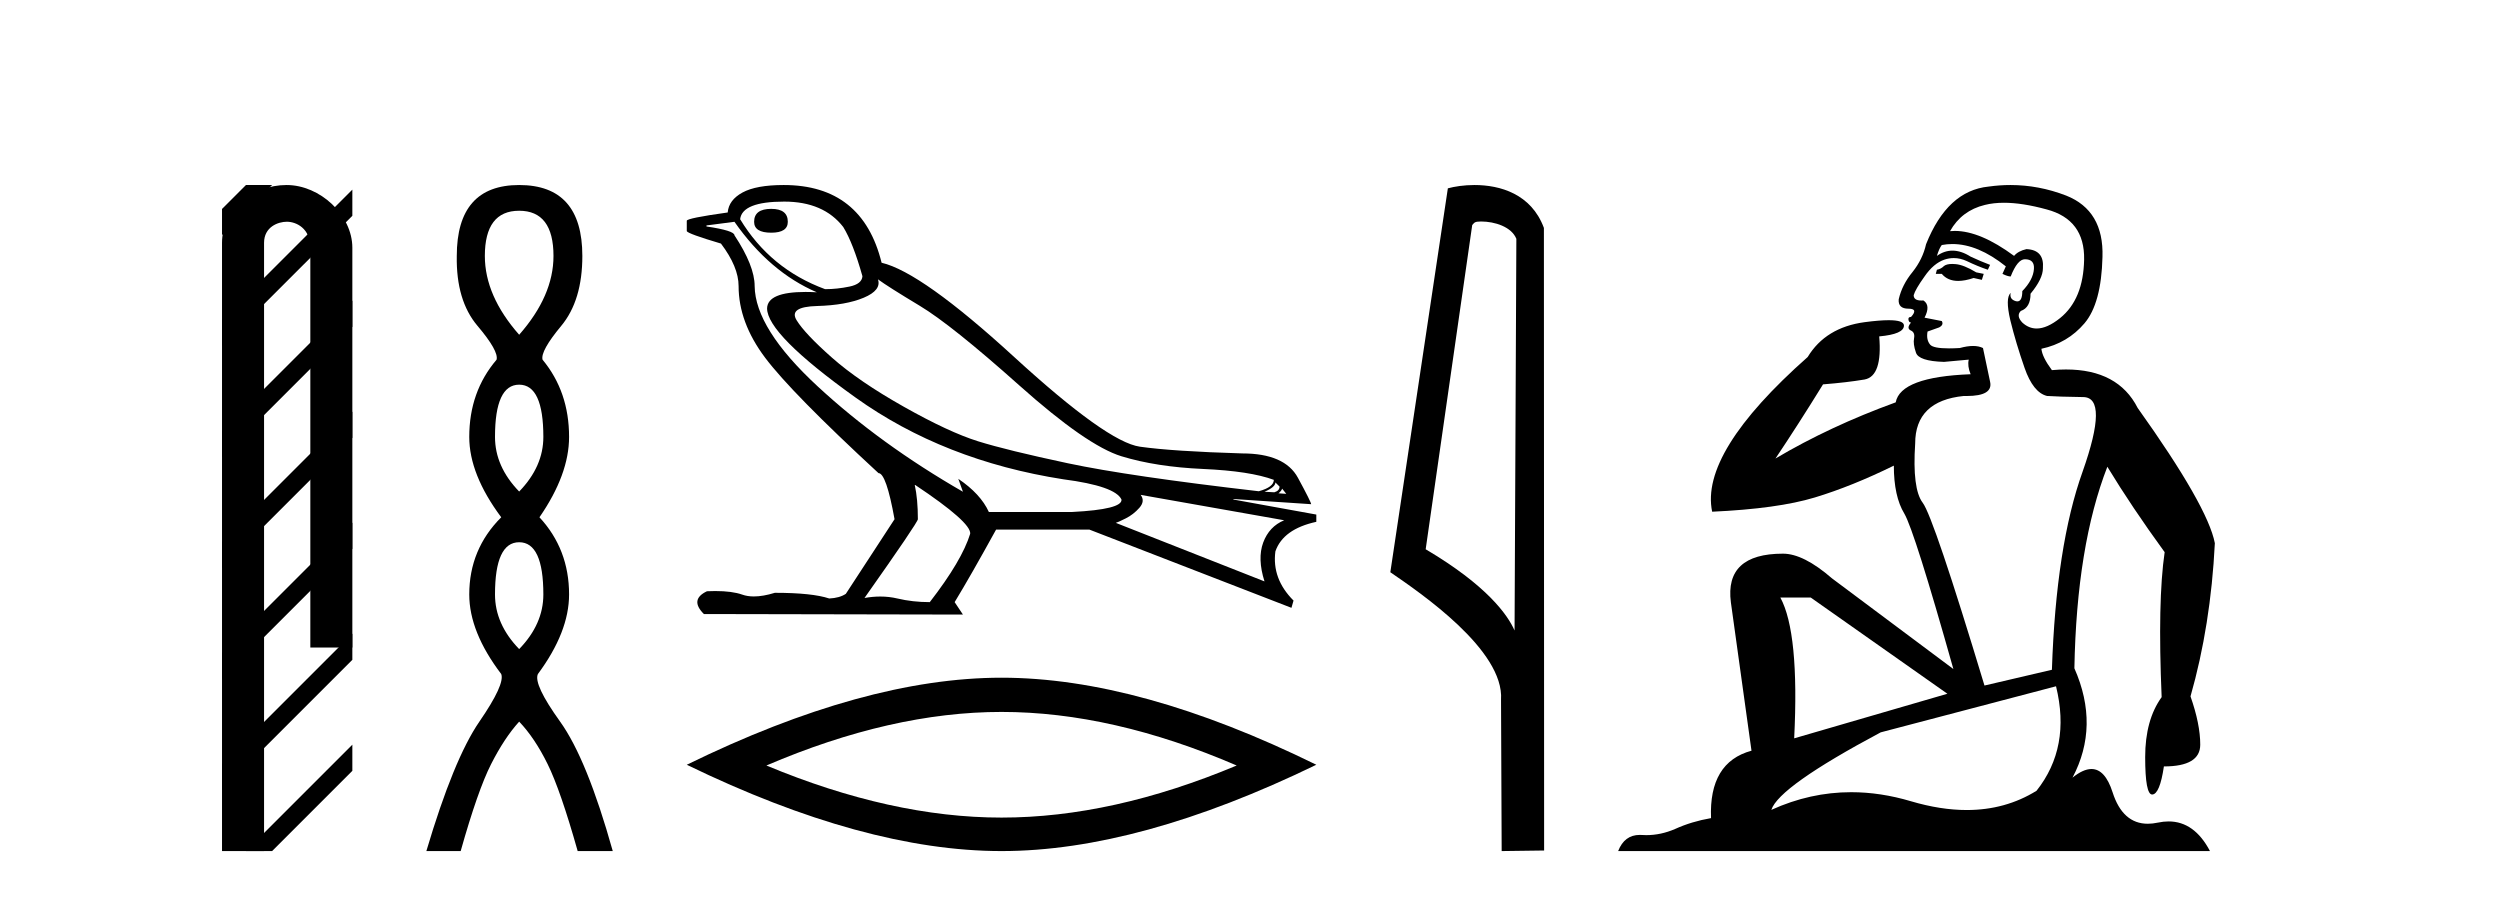
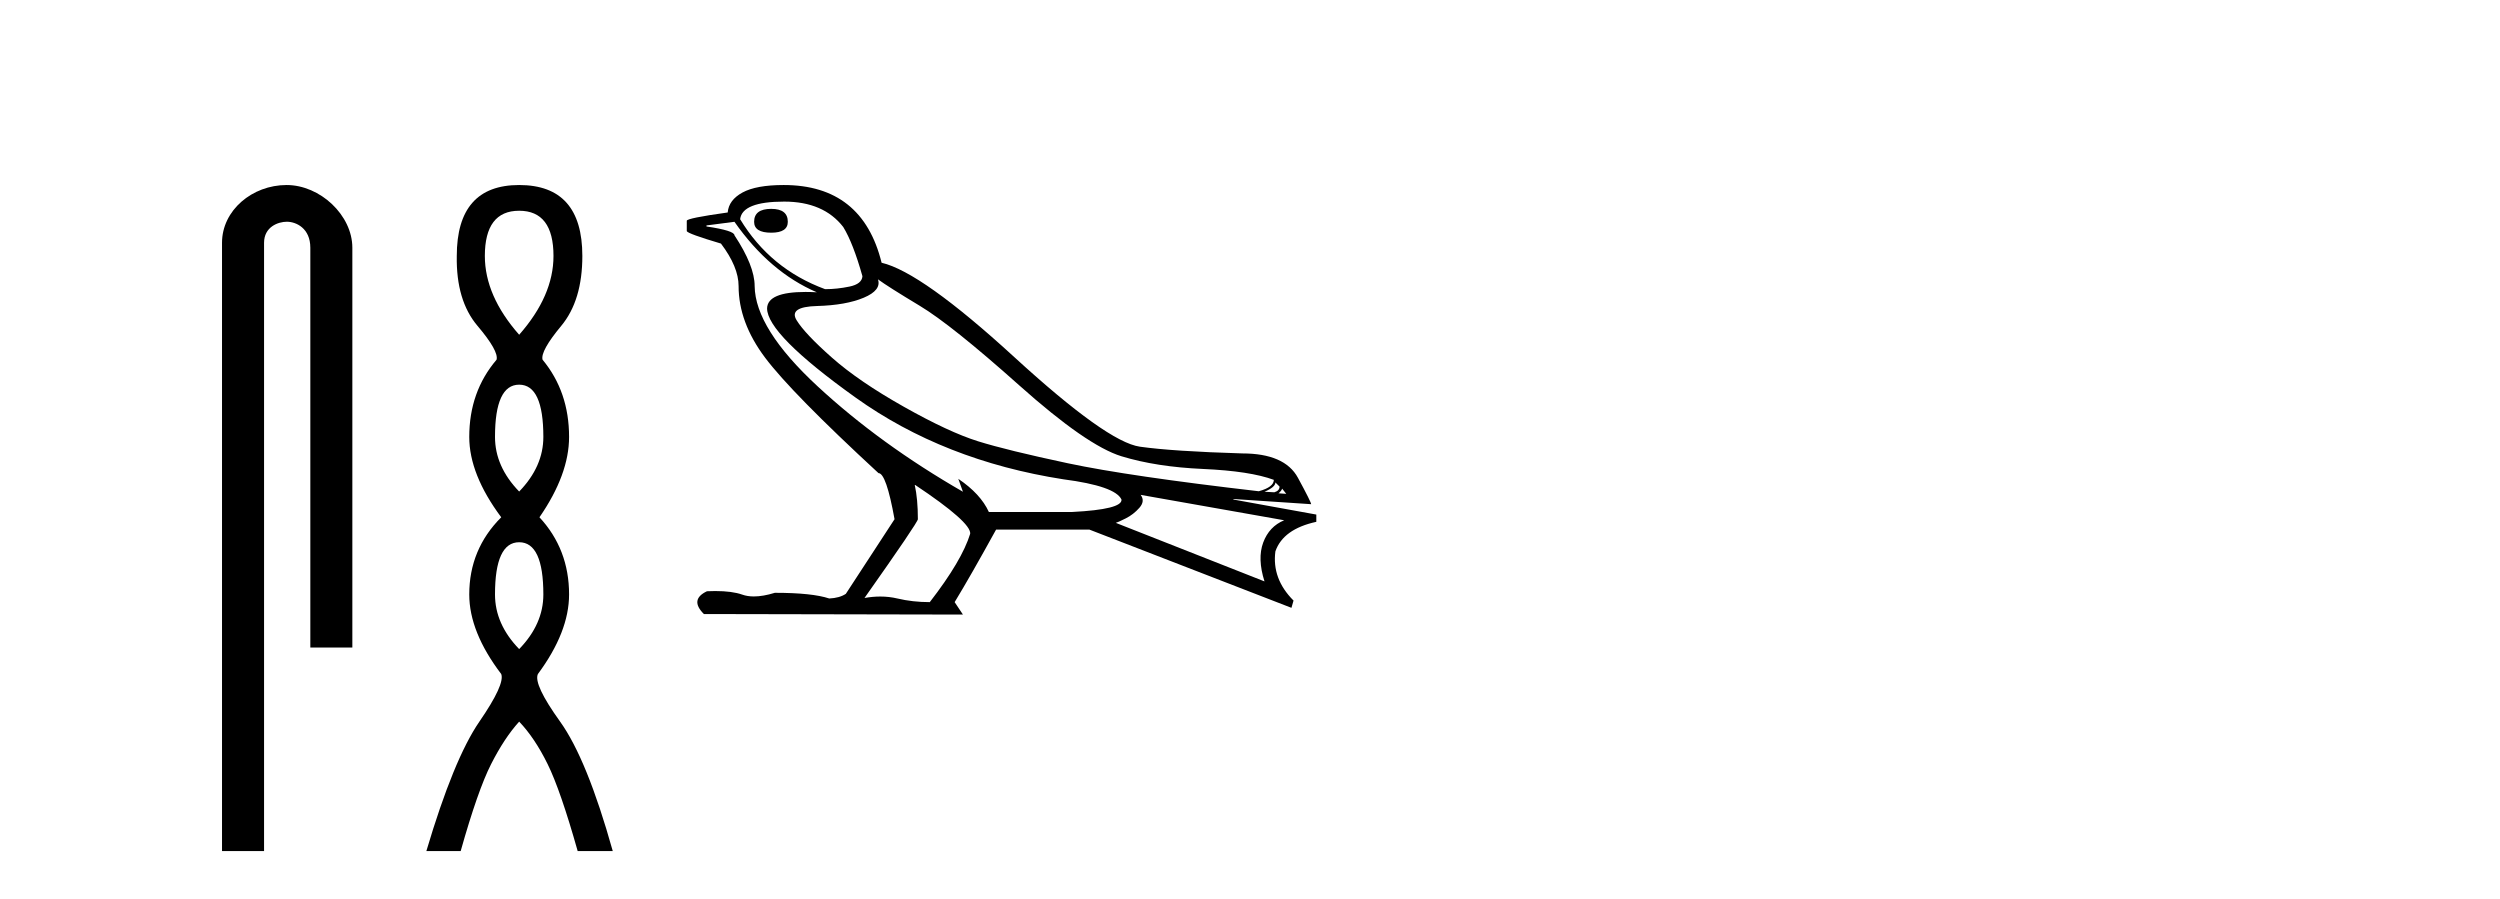
<svg xmlns="http://www.w3.org/2000/svg" width="114.0" height="41.0">
  <path d="M 13.069 8.437 C 11.5 8.437 10.124 9.591 10.124 11.072 L 10.124 38.809 L 12.041 38.809 L 12.041 11.072 C 12.041 10.346 12.68 10.111 13.081 10.111 C 13.502 10.111 14.151 10.406 14.151 11.296 L 14.151 29.526 L 16.067 29.526 L 16.067 11.296 C 16.067 9.813 14.598 8.437 13.069 8.437 Z" style="fill:#000000;stroke:none" />
-   <path d="M 11.215 8.437 L 10.124 9.528 L 10.124 10.721 L 12.11 8.735 L 12.408 8.437 ZM 16.067 8.647 L 10.124 14.59 L 10.124 14.59 L 10.124 15.783 L 16.067 9.84 L 16.067 8.647 ZM 16.067 13.709 L 10.124 19.652 L 10.124 19.652 L 10.124 20.845 L 10.124 20.845 L 16.067 14.902 L 16.067 14.902 L 16.067 13.709 ZM 16.067 18.771 L 10.124 24.714 L 10.124 24.714 L 10.124 25.907 L 10.124 25.907 L 16.067 19.964 L 16.067 19.964 L 16.067 18.771 ZM 16.067 23.833 L 10.124 29.776 L 10.124 29.776 L 10.124 30.969 L 10.124 30.969 L 16.067 25.026 L 16.067 25.026 L 16.067 23.833 ZM 16.067 28.895 L 10.124 34.838 L 10.124 34.838 L 10.124 36.031 L 10.124 36.031 L 16.067 30.088 L 16.067 28.895 ZM 16.067 33.957 L 11.513 38.511 L 11.513 38.511 L 11.215 38.809 L 12.408 38.809 L 16.067 35.15 L 16.067 35.15 L 16.067 33.957 Z" style="fill:#000000;stroke:none" />
  <path d="M 23.674 9.61 Q 25.239 9.61 25.239 11.673 Q 25.239 13.487 23.674 15.265 Q 22.109 13.487 22.109 11.673 Q 22.109 9.61 23.674 9.61 ZM 23.674 17.541 Q 24.777 17.541 24.777 19.924 Q 24.777 21.276 23.674 22.414 Q 22.572 21.276 22.572 19.924 Q 22.572 17.541 23.674 17.541 ZM 23.674 24.726 Q 24.777 24.726 24.777 27.108 Q 24.777 28.46 23.674 29.598 Q 22.572 28.46 22.572 27.108 Q 22.572 24.726 23.674 24.726 ZM 23.674 8.437 Q 20.829 8.437 20.829 11.673 Q 20.794 13.7 21.772 14.856 Q 22.75 16.012 22.643 16.403 Q 21.398 17.862 21.398 19.924 Q 21.398 21.631 22.856 23.588 Q 21.398 25.046 21.398 27.108 Q 21.398 28.816 22.856 30.736 Q 23.034 31.198 21.86 32.906 Q 20.687 34.613 19.442 38.809 L 21.007 38.809 Q 21.789 36.035 22.394 34.844 Q 22.999 33.652 23.674 32.906 Q 24.386 33.652 24.972 34.844 Q 25.559 36.035 26.342 38.809 L 27.942 38.809 Q 26.768 34.613 25.541 32.906 Q 24.314 31.198 24.528 30.736 Q 25.95 28.816 25.95 27.108 Q 25.95 25.046 24.599 23.588 Q 25.95 21.631 25.95 19.924 Q 25.95 17.862 24.741 16.403 Q 24.635 16.012 25.595 14.856 Q 26.555 13.7 26.555 11.673 Q 26.555 8.437 23.674 8.437 Z" style="fill:#000000;stroke:none" />
  <path d="M 35.168 9.524 Q 34.388 9.524 34.388 10.114 Q 34.388 10.611 35.168 10.611 Q 35.924 10.611 35.924 10.114 Q 35.924 9.524 35.168 9.524 ZM 35.759 9.193 Q 37.554 9.193 38.452 10.351 Q 38.901 11.083 39.327 12.595 Q 39.303 12.95 38.736 13.068 Q 38.169 13.186 37.625 13.186 Q 35.121 12.264 33.75 9.996 Q 33.845 9.193 35.759 9.193 ZM 40.035 12.737 Q 40.484 13.068 41.937 13.942 Q 43.39 14.816 46.474 17.569 Q 49.557 20.321 51.14 20.806 Q 52.723 21.29 54.862 21.385 Q 57 21.479 58.087 21.881 Q 58.087 22.212 57.401 22.401 Q 51.471 21.715 48.695 21.125 Q 45.919 20.534 44.595 20.121 Q 43.272 19.707 41.217 18.549 Q 39.161 17.392 37.933 16.305 Q 36.704 15.218 36.326 14.604 Q 35.948 13.989 37.259 13.954 Q 38.57 13.918 39.386 13.576 Q 40.201 13.233 40.035 12.737 ZM 58.158 21.999 L 58.347 22.188 Q 58.347 22.377 58.11 22.448 L 57.661 22.424 Q 58.158 22.212 58.158 21.999 ZM 58.465 22.282 L 58.654 22.519 L 58.299 22.495 Q 58.441 22.377 58.465 22.282 ZM 33.491 10.114 Q 35.097 12.406 37.247 13.328 Q 36.974 13.313 36.733 13.313 Q 35 13.313 34.979 14.06 Q 34.979 15.242 39.008 18.124 Q 43.036 21.007 48.494 21.857 Q 50.857 22.164 51.14 22.779 Q 51.187 23.228 48.896 23.346 L 45.092 23.346 Q 44.714 22.519 43.698 21.834 L 43.698 21.834 L 43.91 22.424 Q 40.13 20.251 37.283 17.616 Q 34.436 14.982 34.412 13.044 Q 34.412 12.123 33.491 10.729 Q 33.491 10.516 32.215 10.327 L 32.215 10.28 L 33.491 10.114 ZM 52.014 22.566 L 58.559 23.724 Q 57.874 24.007 57.602 24.74 Q 57.331 25.472 57.661 26.512 L 50.88 23.842 Q 50.975 23.818 51.329 23.641 Q 51.684 23.464 51.955 23.157 Q 52.227 22.85 52.014 22.566 ZM 41.737 22.117 Q 44.288 23.818 44.241 24.338 Q 43.863 25.567 42.398 27.457 Q 41.618 27.457 40.921 27.291 Q 40.546 27.202 40.14 27.202 Q 39.792 27.202 39.421 27.268 Q 41.855 23.818 41.855 23.676 Q 41.855 22.755 41.713 22.117 ZM 35.735 8.437 Q 34.483 8.437 33.857 8.779 Q 33.231 9.122 33.183 9.689 Q 31.317 9.949 31.317 10.067 L 31.317 10.54 Q 31.364 10.658 32.876 11.107 Q 33.68 12.17 33.68 13.044 Q 33.68 14.698 34.885 16.305 Q 36.09 17.911 40.059 21.574 Q 40.413 21.574 40.791 23.676 L 38.57 27.079 Q 38.287 27.268 37.814 27.291 Q 37.035 27.032 35.333 27.032 Q 34.794 27.198 34.376 27.198 Q 34.08 27.198 33.845 27.114 Q 33.386 26.952 32.617 26.952 Q 32.436 26.952 32.238 26.961 Q 31.435 27.339 32.097 28 L 43.91 28.024 L 43.532 27.457 Q 44.265 26.252 45.422 24.149 L 49.675 24.149 L 58.89 27.717 L 58.985 27.386 Q 57.992 26.394 58.158 25.141 Q 58.512 24.125 60.024 23.795 L 60.024 23.464 L 56.244 22.779 L 56.244 22.755 L 59.788 22.991 Q 59.788 22.897 59.185 21.786 Q 58.583 20.676 56.645 20.676 Q 53.479 20.581 51.979 20.369 Q 50.479 20.156 46.249 16.281 Q 42.02 12.406 40.201 11.981 Q 39.327 8.437 35.735 8.437 Z" style="fill:#000000;stroke:none" />
-   <path d="M 45.67 32.464 Q 50.726 32.464 56.393 34.907 Q 50.726 37.282 45.67 37.282 Q 40.648 37.282 34.948 34.907 Q 40.648 32.464 45.67 32.464 ZM 45.67 30.903 Q 39.427 30.903 31.317 34.873 Q 39.427 38.809 45.67 38.809 Q 51.914 38.809 60.024 34.873 Q 51.948 30.903 45.67 30.903 Z" style="fill:#000000;stroke:none" />
-   <path d="M 67.534 10.1 C 68.159 10.1 68.923 10.34 69.146 10.89 L 69.064 28.751 L 69.064 28.751 C 68.747 28.034 67.806 26.699 65.011 25.046 L 67.133 10.263 C 67.233 10.157 67.23 10.1 67.534 10.1 ZM 69.064 28.751 L 69.064 28.751 C 69.064 28.751 69.064 28.751 69.064 28.751 L 69.064 28.751 L 69.064 28.751 ZM 67.237 8.437 C 66.759 8.437 66.327 8.505 66.022 8.588 L 63.399 26.094 C 64.786 27.044 68.599 29.648 68.447 31.91 L 68.476 38.809 L 70.412 38.783 L 70.402 10.393 C 69.826 8.837 68.395 8.437 67.237 8.437 Z" style="fill:#000000;stroke:none" />
-   <path d="M 89.021 12.036 Q 88.767 12.036 88.647 12.129 Q 88.511 12.266 88.323 12.3 L 88.272 12.488 L 88.545 12.488 Q 88.815 12.81 89.293 12.81 Q 89.602 12.81 89.997 12.676 L 90.373 12.761 L 90.458 12.488 L 90.116 12.419 Q 89.553 12.078 89.177 12.044 Q 89.093 12.036 89.021 12.036 ZM 91.38 9.246 Q 92.219 9.246 93.328 9.55 Q 95.07 10.011 95.036 11.839 Q 95.001 13.649 93.942 14.503 Q 93.349 14.98 92.872 14.98 Q 92.511 14.98 92.217 14.708 Q 91.927 14.401 92.149 14.179 Q 92.593 14.025 92.593 13.393 Q 93.157 12.71 93.157 12.232 Q 93.225 11.395 92.405 11.36 Q 92.029 11.446 91.842 11.668 Q 90.298 10.53 89.139 10.53 Q 89.028 10.53 88.921 10.541 L 88.921 10.541 Q 89.45 9.601 90.509 9.345 Q 90.901 9.246 91.38 9.246 ZM 89.027 11.128 Q 90.194 11.128 91.466 12.146 L 91.312 12.488 Q 91.551 12.607 91.688 12.607 Q 91.995 11.822 92.337 11.822 Q 92.781 11.822 92.747 12.266 Q 92.713 12.761 92.217 13.274 Q 92.217 13.743 91.99 13.743 Q 91.96 13.743 91.927 13.735 Q 91.619 13.649 91.688 13.359 L 91.688 13.359 Q 91.432 13.581 91.671 14.606 Q 91.927 15.648 92.32 16.775 Q 92.713 17.902 93.345 18.056 Q 93.84 18.09 95.001 18.107 Q 96.163 18.124 94.967 21.506 Q 93.755 24.888 93.567 30.542 L 90.492 31.26 Q 88.169 23.573 87.674 22.924 Q 87.196 22.292 87.332 20.225 Q 87.332 18.278 89.553 18.056 Q 89.617 18.058 89.678 18.058 Q 90.895 18.058 90.748 17.407 Q 90.612 16.741 90.424 15.87 Q 90.236 15.776 89.971 15.776 Q 89.706 15.776 89.365 15.87 Q 89.092 15.886 88.872 15.886 Q 88.159 15.886 88.015 15.716 Q 87.828 15.494 87.896 15.118 L 88.425 14.93 Q 88.647 14.811 88.545 14.64 L 87.759 14.486 Q 88.05 13.923 87.708 13.701 Q 87.659 13.704 87.615 13.704 Q 87.264 13.704 87.264 13.461 Q 87.332 13.205 87.759 12.607 Q 88.169 12.01 88.665 11.839 Q 88.878 11.768 89.092 11.768 Q 89.39 11.768 89.689 11.907 Q 90.185 12.146 90.646 12.3 L 90.748 12.078 Q 90.338 11.924 89.86 11.702 Q 89.428 11.429 89.032 11.429 Q 88.661 11.429 88.323 11.668 Q 88.425 11.326 88.545 11.173 Q 88.783 11.128 89.027 11.128 ZM 82.567 27.246 L 88.801 31.635 L 81.815 33.668 Q 82.054 28.851 81.183 27.246 ZM 93.755 31.294 Q 94.438 34.078 92.866 36.059 Q 91.448 36.937 89.683 36.937 Q 88.493 36.937 87.144 36.538 Q 85.754 36.124 84.415 36.124 Q 82.545 36.124 80.773 36.93 Q 81.115 35.871 85.761 33.395 L 93.755 31.294 ZM 91.679 8.437 Q 91.183 8.437 90.68 8.508 Q 88.801 8.696 87.828 11.138 Q 87.674 11.822 87.213 12.402 Q 86.734 12.983 86.581 13.649 Q 86.546 14.076 87.025 14.076 Q 87.486 14.076 87.144 14.452 Q 87.008 14.452 87.025 14.572 Q 87.042 14.708 87.144 14.708 Q 86.922 14.965 87.127 15.067 Q 87.332 15.152 87.281 15.426 Q 87.23 15.682 87.366 16.075 Q 87.486 16.468 88.647 16.502 L 89.775 16.399 L 89.775 16.399 Q 89.706 16.69 89.86 17.065 Q 86.666 17.185 86.444 18.347 Q 83.438 19.44 80.961 20.909 Q 82.003 19.354 83.13 17.527 Q 84.223 17.441 85.026 17.305 Q 85.846 17.151 85.692 15.34 Q 86.82 15.238 86.82 14.845 Q 86.82 14.601 86.127 14.601 Q 85.705 14.601 85.026 14.691 Q 83.25 14.93 82.43 16.28 Q 77.511 20.635 78.074 23.334 Q 81.064 23.197 82.755 22.685 Q 84.446 22.173 86.359 21.233 Q 86.359 22.634 86.837 23.42 Q 87.298 24.205 89.074 30.508 L 83.54 26.374 Q 82.242 25.247 81.303 25.247 Q 78.638 25.247 78.928 27.468 L 79.868 34.232 Q 77.921 34.761 78.023 37.306 Q 77.135 37.46 76.383 37.802 Q 75.734 38.082 75.073 38.082 Q 74.968 38.082 74.863 38.075 Q 74.816 38.072 74.771 38.072 Q 74.076 38.072 73.787 38.809 L 100.775 38.809 Q 100.063 37.457 98.889 37.457 Q 98.654 37.457 98.401 37.511 Q 98.158 37.563 97.94 37.563 Q 96.793 37.563 96.334 36.128 Q 95.994 35.067 95.371 35.067 Q 94.992 35.067 94.506 35.461 Q 95.753 33.104 94.592 30.474 Q 94.694 24.888 96.095 21.284 Q 97.205 23.112 98.708 25.179 Q 98.383 27.399 98.571 31.789 Q 97.82 32.831 97.82 34.522 Q 97.82 36.23 98.138 36.23 Q 98.141 36.23 98.144 36.23 Q 98.486 36.213 98.674 34.949 Q 100.331 34.949 100.331 33.958 Q 100.331 33.019 99.887 31.755 Q 100.809 28.527 100.997 24.769 Q 100.672 23.078 97.478 18.603 Q 96.586 16.848 94.207 16.848 Q 93.899 16.848 93.567 16.878 Q 93.123 16.28 93.088 15.904 Q 94.284 15.648 95.053 14.742 Q 95.821 13.837 95.873 11.719 Q 95.941 9.601 94.216 8.918 Q 92.97 8.437 91.679 8.437 Z" style="fill:#000000;stroke:none" />
</svg>